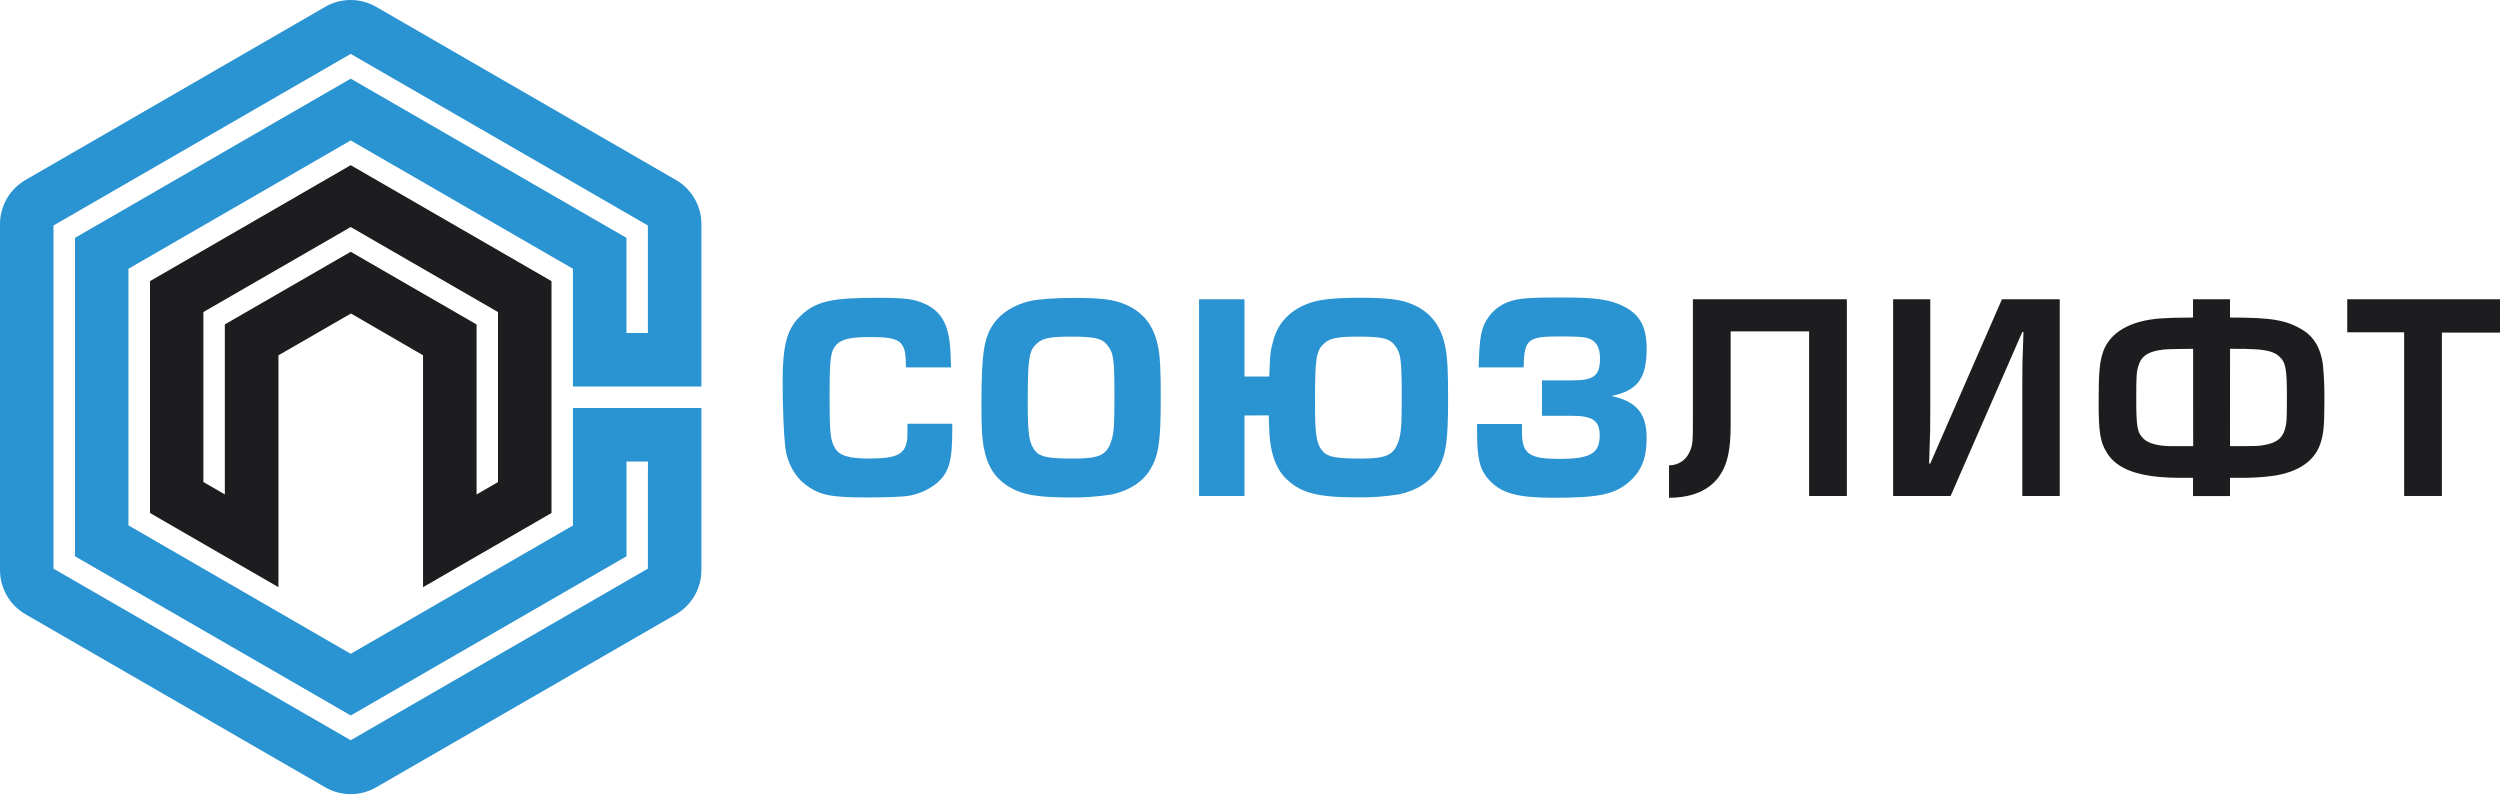
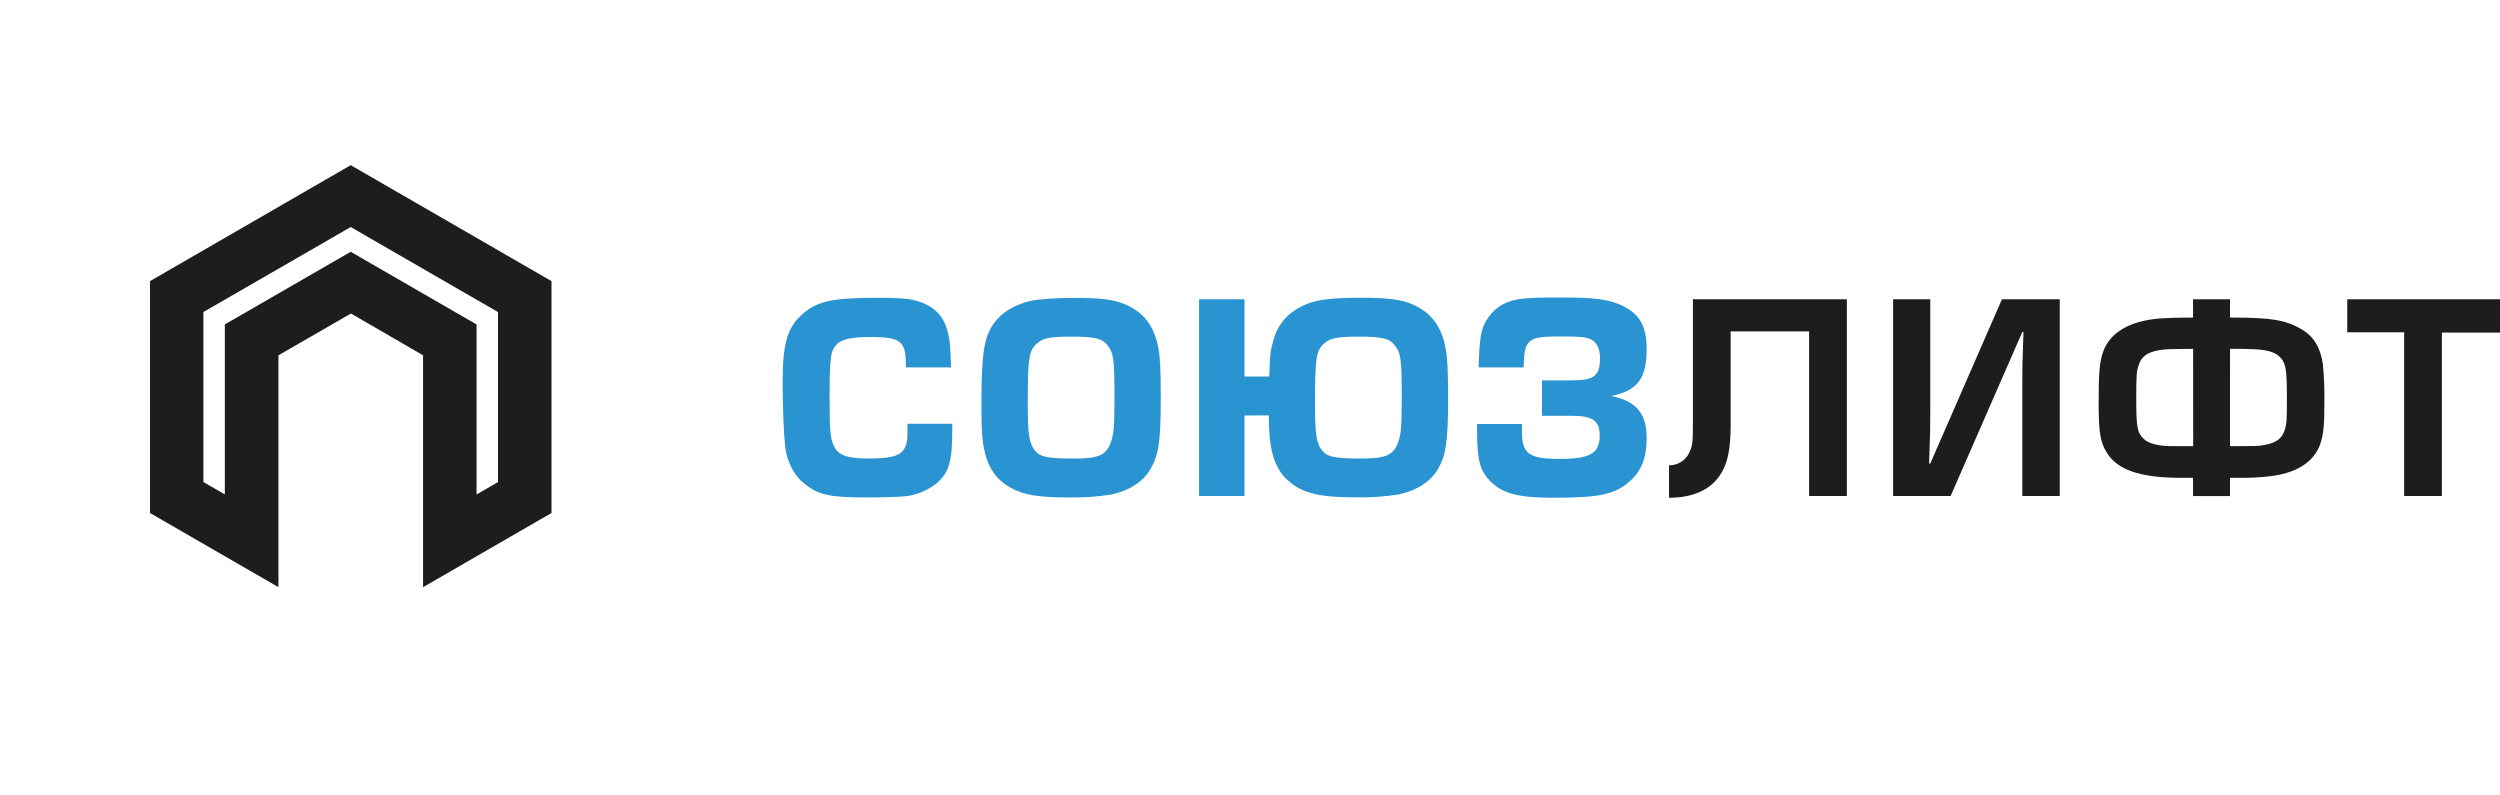
<svg xmlns="http://www.w3.org/2000/svg" width="1000" height="318" viewBox="0 0 1000 318" fill="none">
  <path d="M380.91 169.49V171.97C380.91 184.59 379.61 188.97 374.78 193.2C371.601 195.794 367.817 197.538 363.78 198.27C361.18 198.74 354.69 198.98 346.67 198.98C331.67 198.98 327.44 197.98 321.67 193.43C317.78 190.37 314.83 184.82 314.12 179.04C313.53 173.97 313.06 163.59 313.06 152.62C313.06 137.99 314.83 131.5 320.14 126.43C326.27 120.53 332.29 119.12 351.04 119.12C362.04 119.12 365.67 119.59 370.04 121.6C375.46 124.07 378.41 128.2 379.59 135.04C380.06 137.64 380.18 139.64 380.42 146.96H362.39C362.27 141.3 362.04 140.12 361.09 138.35C359.56 135.63 356.49 134.81 348.23 134.81C340.45 134.81 336.79 135.63 334.67 137.76C332.19 140.35 331.84 142.95 331.84 159.7C331.84 173.26 332.19 176.09 333.96 179.16C335.73 182.23 339.27 183.41 347.64 183.41C357.91 183.41 361.45 181.99 362.64 177.16C362.99 175.74 362.99 175.16 362.99 169.49H380.91Z" fill="#2A93D1" />
  <path d="M450.26 121.83C457.58 125.02 461.82 130.56 463.36 139.41C464.06 142.95 464.3 148.14 464.3 158.99C464.3 176.8 463.47 182.11 460.05 187.89C456.99 192.84 451.68 196.27 444.6 197.8C438.979 198.69 433.29 199.085 427.6 198.98C415.22 198.98 409.2 197.92 404.25 195.09C397.99 191.55 394.81 186.47 393.39 178.34C392.8 174.8 392.57 170.79 392.57 162.34C392.57 141.82 393.51 135.09 397.41 129.55C400.47 125.07 406.02 121.65 412.41 120.35C415.59 119.64 422.2 119.17 429.41 119.17C440.47 119.12 445.66 119.83 450.26 121.83ZM414.76 137.4C411.57 140.23 411.1 143.06 411.1 161.47C411.1 174.09 411.69 177.47 414.17 180.47C416.17 182.83 419.47 183.42 429.62 183.42C439.41 183.42 442.36 182.12 444.25 177.17C445.54 173.63 445.78 170.8 445.78 158.76C445.78 143.07 445.43 140.95 442.59 137.65C440.59 135.29 437.52 134.65 428.09 134.65C419.83 134.69 417.12 135.27 414.76 137.4Z" fill="#2A93D1" />
  <path d="M497.79 166.19V198.39H479.63V119.71H497.79V150.61H507.7C508.05 141.18 508.05 140.82 509.35 136.1C511.24 128.91 516.43 123.72 524.1 121.1C528.34 119.69 534.24 119.1 544.27 119.1C555.12 119.1 560.78 119.81 565.15 121.81C572.46 125 576.71 130.66 578.24 139.39C578.95 142.93 579.24 148.12 579.24 158.97C579.24 176.9 578.41 182.09 574.99 187.97C571.99 192.8 566.61 196.23 559.54 197.76C553.919 198.65 548.23 199.045 542.54 198.94C526.54 198.94 519.89 197.05 513.99 191.04C510.22 187.04 508.09 180.89 507.74 172.75C507.62 171.45 507.62 169.45 507.51 166.15L497.79 166.19ZM529.64 137.4C526.46 140.27 526 143.06 526 161.47C526 174.09 526.6 177.63 529.07 180.47C531.07 182.83 534.5 183.42 544.53 183.42C554.2 183.42 557.27 182.12 559.15 177.17C560.45 173.75 560.69 170.8 560.69 158.76C560.69 143.07 560.33 140.95 557.5 137.65C555.5 135.29 552.43 134.65 542.99 134.65C534.71 134.69 532 135.27 529.64 137.4Z" fill="#2A93D1" />
  <path d="M608.78 169.61V172.55C608.78 181.55 611.49 183.55 623.88 183.55C636.27 183.55 639.88 181.3 639.88 174.11C639.88 168.33 637.05 166.32 628.88 166.32H616.8V152.15H629C637.61 152.15 640 150.26 640 143.3C640 139.17 638.59 136.69 635.88 135.51C633.99 134.81 631.63 134.57 624.2 134.57C610.99 134.57 609.69 135.63 609.45 146.96H591.45C591.81 134.57 592.4 131.15 595.35 126.9C598.3 122.65 603 120.06 609 119.47C612.65 119.12 615 119 625.51 119C638.25 119 644.03 119.83 649.22 122.42C655.95 125.72 658.66 130.68 658.66 139.53C658.66 151.44 655 156.28 644.5 158.4C654.65 160.52 658.66 165.4 658.66 175.27C658.66 183.05 656.66 188.27 651.94 192.49C645.94 197.8 639.79 199.1 621.15 199.1C607.23 199.1 600.74 197.33 596.02 192.37C591.89 188.13 590.83 183.88 590.83 172.08V169.61H608.78Z" fill="#2A93D1" />
  <path d="M667.61 186.12C669.327 186.151 671.015 185.676 672.463 184.753C673.911 183.829 675.054 182.5 675.75 180.93C677.05 178.1 677.16 177.16 677.16 168.19V119.71H738.74V198.39H723.64V132.57H692.26V170.08C692.26 179.99 690.96 185.89 687.78 190.37C683.78 196.15 676.78 199.1 667.61 199.1V186.12Z" fill="#1D1D1F" />
  <path d="M808.92 198.39V153.09C808.92 146.25 808.92 146.25 809.39 132.8H808.92L780.25 198.39H757.25V119.71H772.11V164.89C772.11 171.73 772.11 171.73 771.64 185.41H772.11L800.78 119.71H823.9V198.39H808.92Z" fill="#1D1D1F" />
  <path d="M892 127.02C908.75 127.02 914.53 127.96 921.25 132.09C925.62 134.81 928.25 139.29 929.15 145.66C929.643 150.795 929.843 155.953 929.75 161.11C929.75 170.55 929.39 173.74 928.09 177.63C925.5 185.06 918.18 189.54 906.86 190.63C902.904 191.037 898.926 191.198 894.95 191.11H892V198.42H877.21V191.11H871.08C855.74 190.99 846.78 187.8 842.65 180.96C840.05 176.71 839.46 172.7 839.46 161.14C839.46 148.99 839.82 144.86 841.23 140.73C844 132.92 852 128.32 864 127.38C867.89 127.14 870.61 127.02 877.21 127.02V119.71H892V127.02ZM877.25 139.53C867.11 139.64 866.04 139.64 863.45 140.12C858.85 140.94 856.45 142.71 855.45 146.12C854.62 148.36 854.5 150.49 854.5 159.12C854.5 171.03 854.86 173.04 857.57 175.63C859.46 177.4 863.12 178.35 868.07 178.46H877.27L877.25 139.53ZM892 178.45C903.09 178.45 903.56 178.45 905.8 177.98C910.4 177.16 912.8 175.5 913.94 171.85C914.65 169.37 914.76 168.31 914.76 159.11C914.76 147.11 914.29 144.83 911.46 142.36C909.46 140.59 905.92 139.76 900.02 139.64C898.37 139.53 898.37 139.53 892.02 139.53L892 178.45Z" fill="#1D1D1F" />
  <path d="M976.76 198.39H961.66V132.92H938.9V119.71H1000V133.04H976.76V198.39Z" fill="#1D1D1F" />
-   <path d="M280.56 228.081V163.201H229.18V210.201L228.95 210.331L140.28 261.531L140.05 261.391L51.38 210.151V107.501L51.61 107.371L140.28 56.181L140.51 56.311L229.18 107.501V154.621H280.56V89.571C280.548 86.009 279.603 82.512 277.818 79.429C276.034 76.346 273.473 73.785 270.39 72.001L150.44 2.721C147.349 0.938 143.843 0 140.275 0C136.707 0 133.201 0.938 130.11 2.721L10.17 72.001C7.087 73.785 4.526 76.346 2.742 79.429C0.957 82.512 0.012 86.009 0 89.571L0 228.081C0.008 231.649 0.951 235.153 2.736 238.242C4.52 241.332 7.083 243.9 10.17 245.691L130.11 314.941C133.203 316.719 136.708 317.655 140.275 317.655C143.842 317.655 147.347 316.719 150.44 314.941L270.44 245.691C273.518 243.895 276.072 241.324 277.847 238.235C279.623 235.145 280.558 231.644 280.56 228.081ZM259.15 227.461L258.92 227.591L140.28 296.091L140.05 295.961L21.4 227.461V90.191L21.63 90.061L140.28 21.561L140.51 21.691L259.15 90.191V133.191H250.58V95.141L140.28 31.461L30 95.141V222.511L140.3 286.191L250.6 222.511V184.601H259.17L259.15 227.461Z" fill="#2A93D1" />
  <path d="M169.22 142.121V234.871L220.6 205.201V112.451L140.28 66.071L60 112.451V205.201L111.38 234.871V142.121L140.38 125.401L169.22 142.121ZM89.93 129.761V197.761L81.36 192.811V124.811L140.28 90.811L140.51 90.941L199.2 124.831V192.831L190.63 197.781V129.781L140.28 100.711L89.93 129.761Z" fill="#1D1D1F" />
</svg>